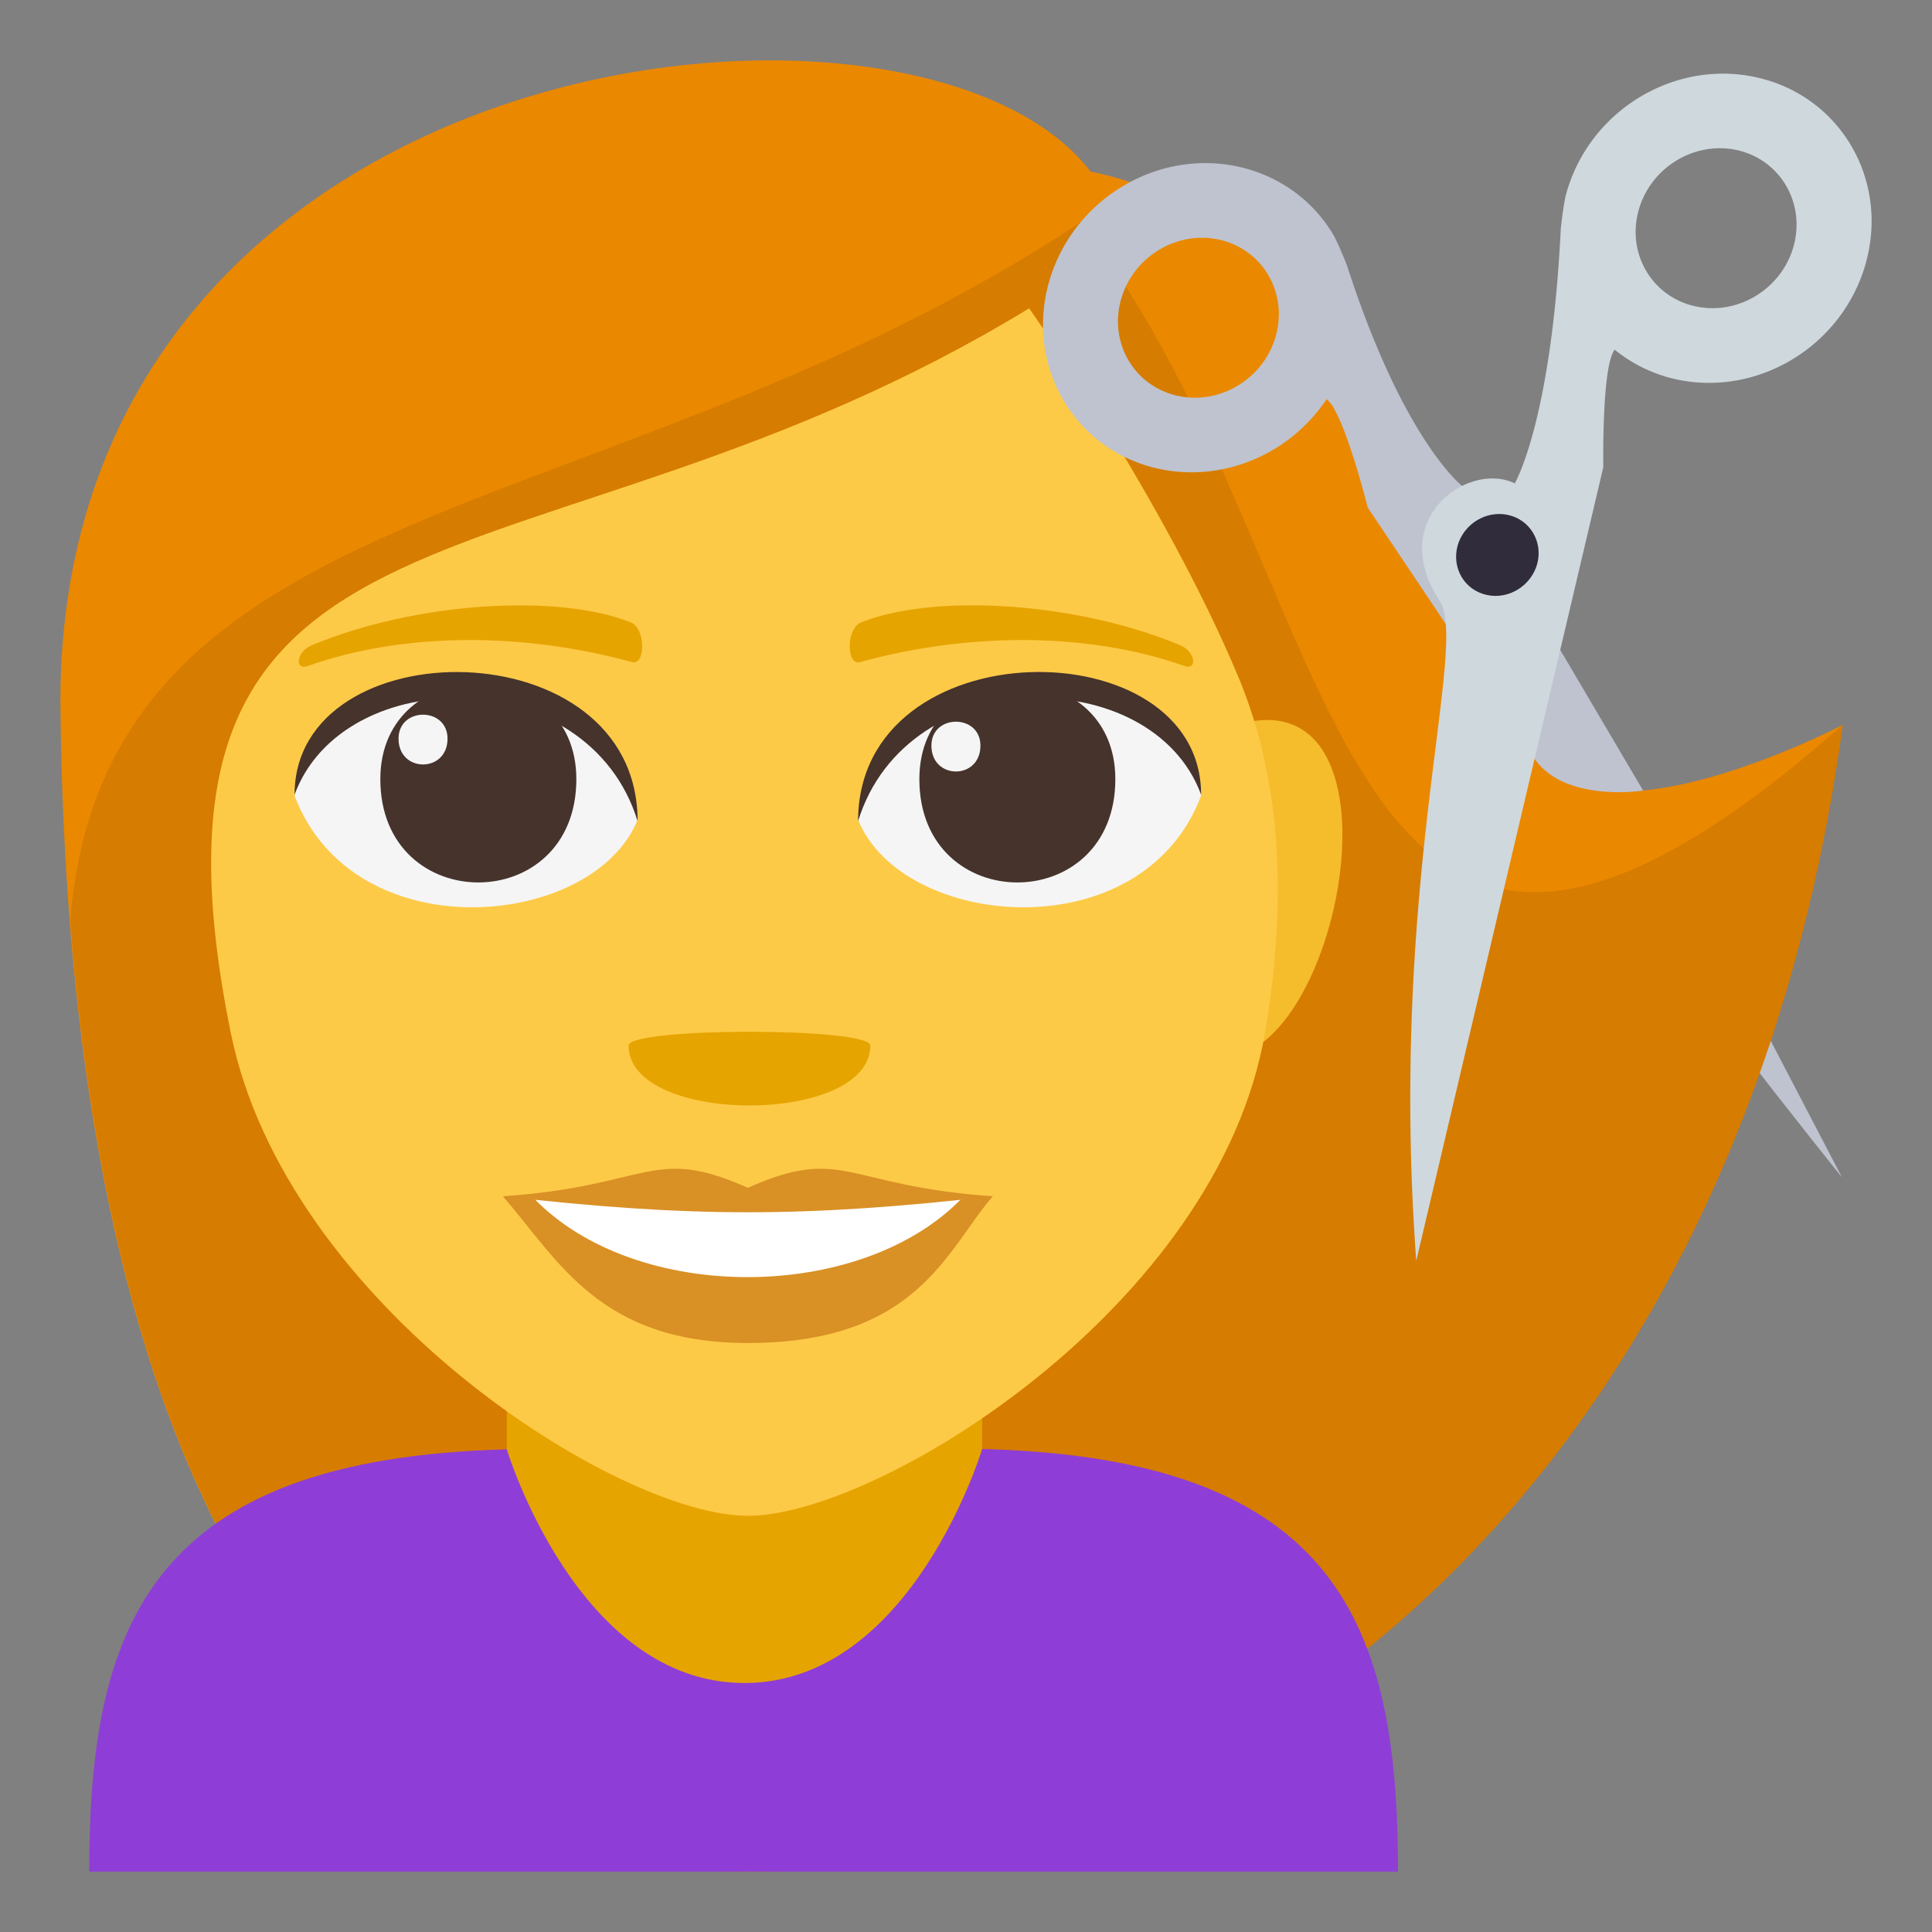
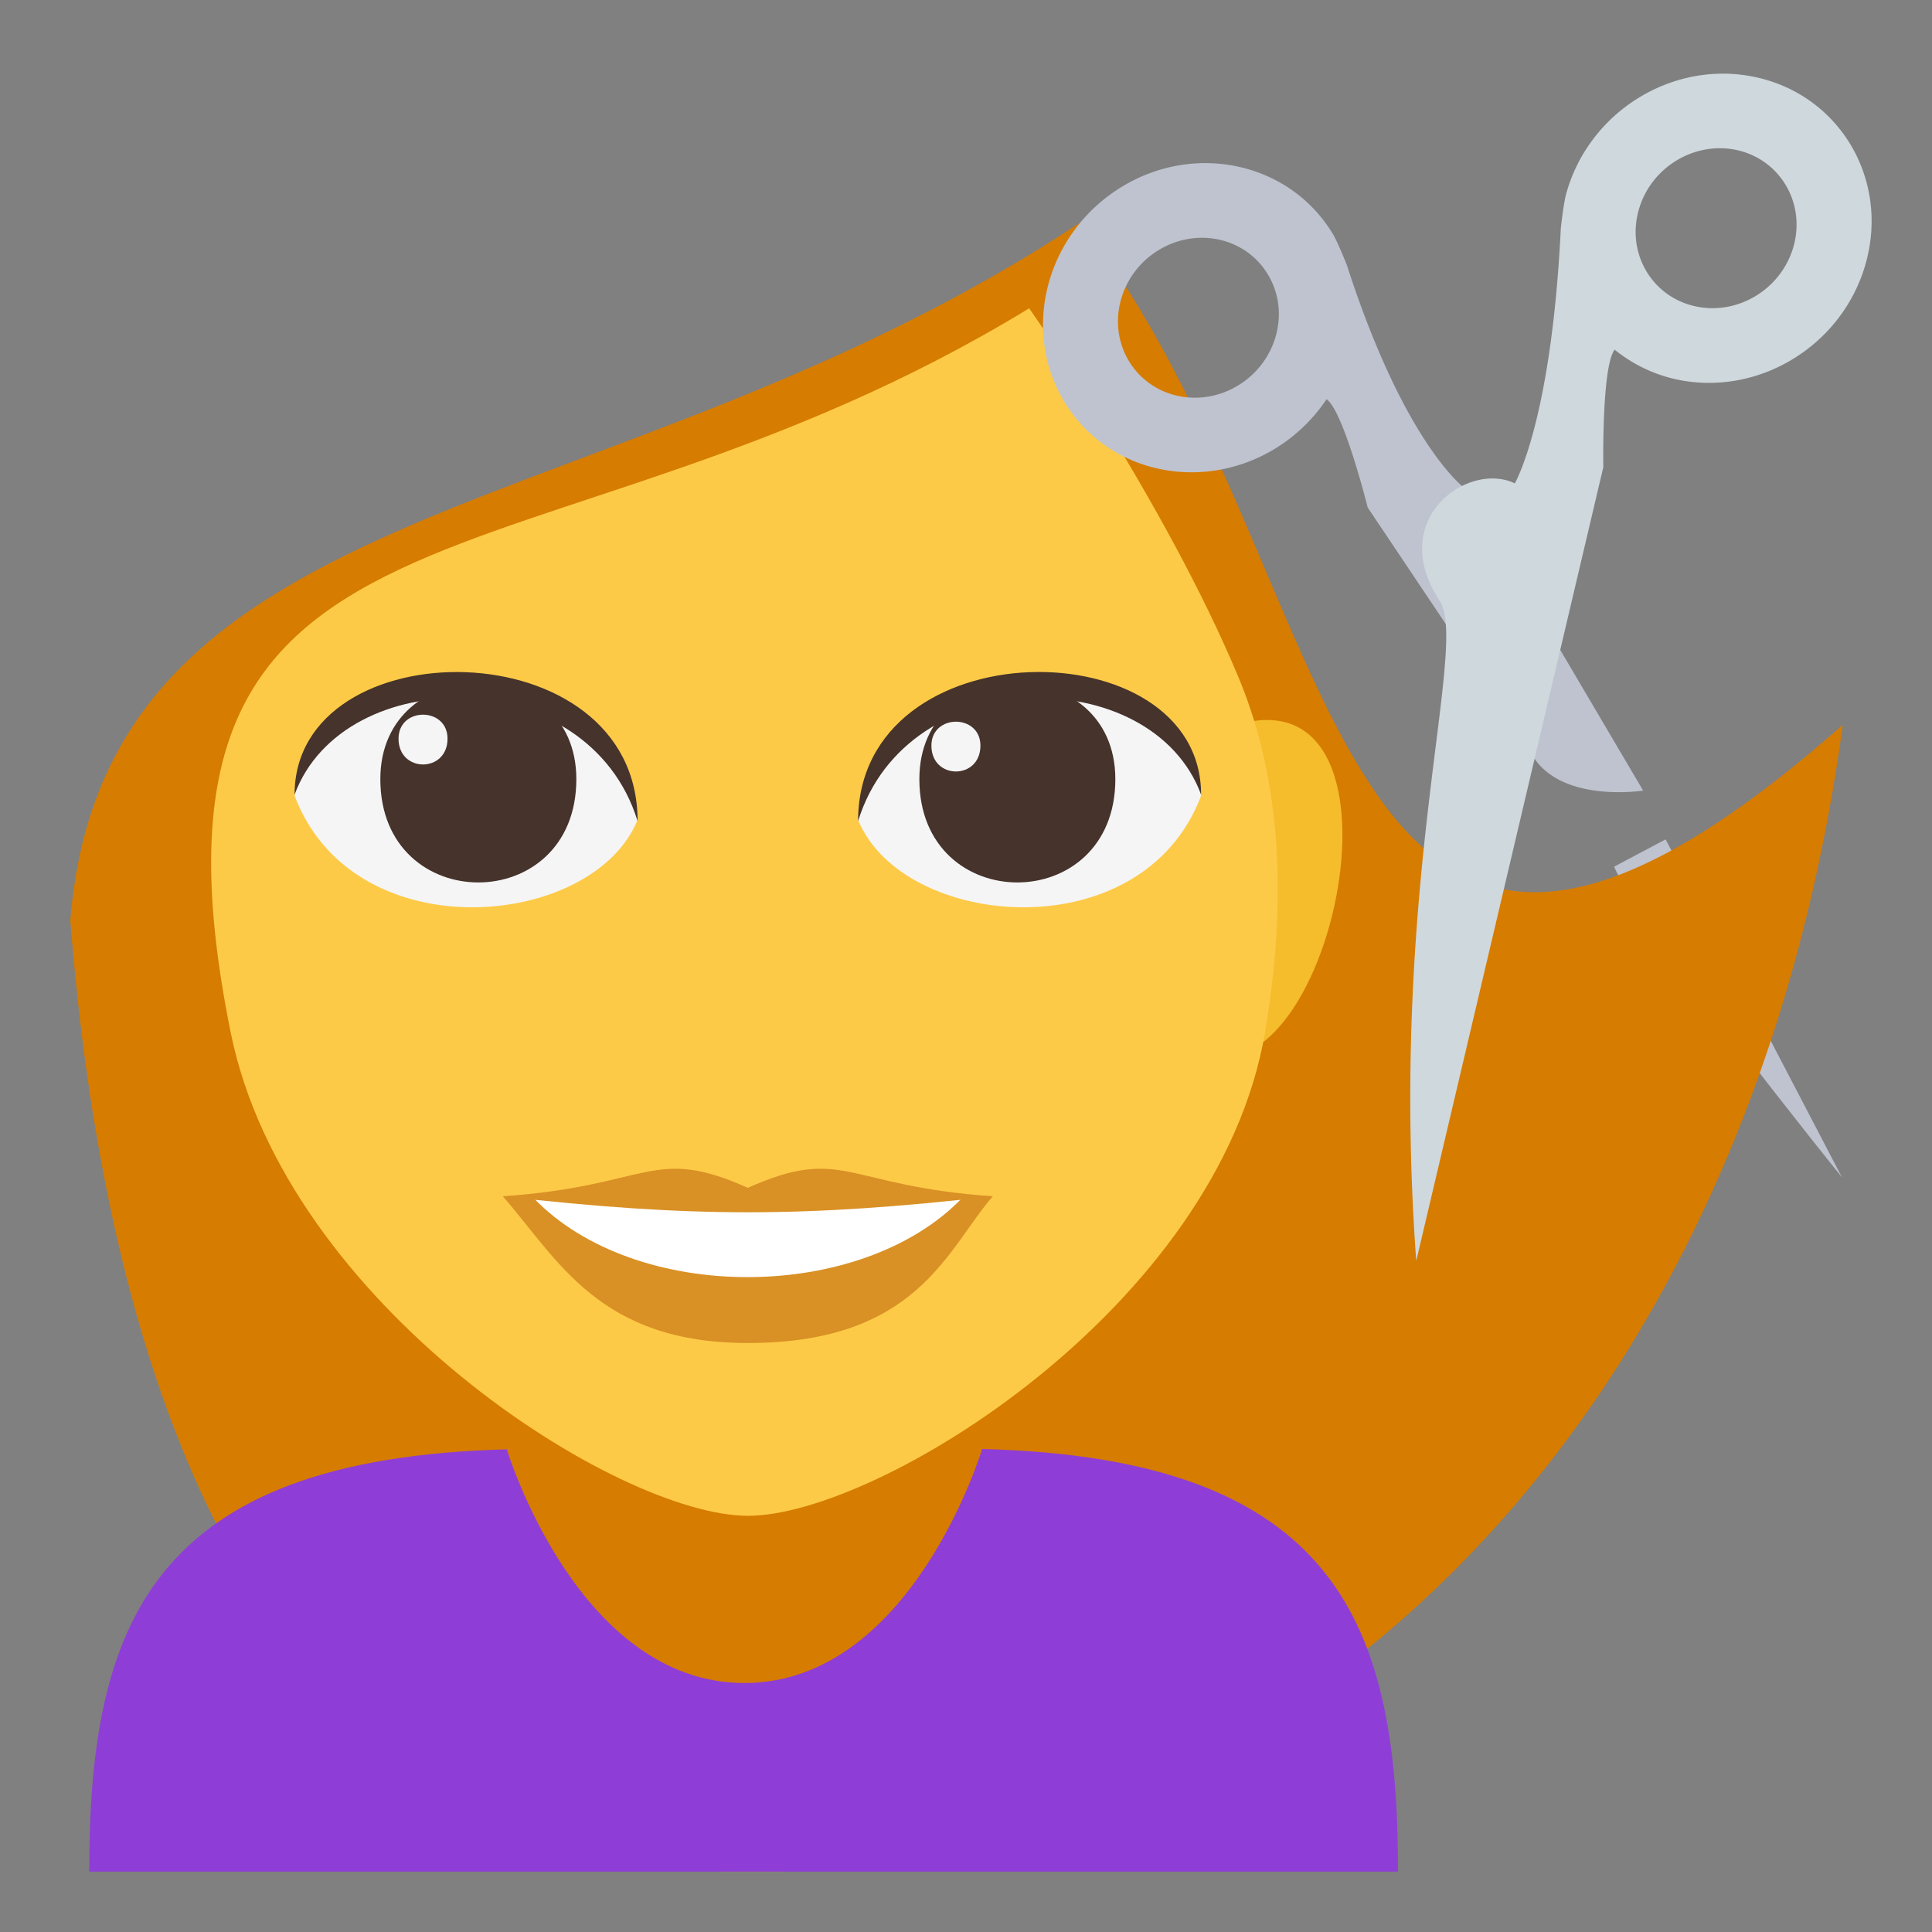
<svg xmlns="http://www.w3.org/2000/svg" width="64" height="64">
  <rect width="100%" height="100%" fill="#808080" stroke="none" />
  <path fill="#BEC3CF" d="M53.47 28.709C54.266 30.629 61.017 39 61.017 39l-5.841-11.195-1.706.904z" />
-   <path fill="#EA8800" d="M50.519 24.563s-8.529 24.688 10.526-.553c0 0-8.722 4.594-10.526.553z" />
-   <path fill="#EA8800" d="M36.124 5.68C30.399-1.797 2 1.199 2 23.248 2.119 35.094 4.019 62 24.817 62c20.796 0 23.18-26.77 23.418-38.729 0-7.345-4.64-16.05-12.111-17.591z" />
  <path fill="#D67C00" d="M2.329 30.484C3.353 43.555 7.613 62 24.836 62c17.278 0 32.952-14 36.209-37.99C43.569 39.437 44.919 19 35.792 7.366 20.265 17.655 3.495 16.053 2.329 30.484z" />
-   <path fill="#E6A400" d="M16.789 42h15.746v18H16.789z" />
  <path fill="#8E3ED6" d="M32.535 48s-2.333 7.75-7.874 7.752c-5.539.002-7.872-7.74-7.872-7.74C4.964 48.313 2.956 53.861 2.956 62h43.355c.001-8.139-1.956-13.699-13.776-14z" />
  <path fill="#F5BC2C" d="M38.854 34.273c-2.16-2.01-.2-9.9 2.587-10.375 5.951-1.015 2.074 14.713-2.587 10.375z" />
  <path fill="#FDCA47" d="M41.028 22.439c-2.447-5.864-6.936-12.226-6.936-12.226C17.671 20.24 3.788 15.208 7.644 34.212c1.83 9.017 12.807 16.001 17.134 16.001 4.318 0 15.574-6.931 17.125-16.001.897-5.255.265-9.041-.875-11.773z" />
  <path fill="#F5F5F5" d="M39.788 26.36c-1.955 5.174-9.906 4.414-11.363.797 1.107-5.815 10.289-6.312 11.363-.797z" />
  <path fill="#45332C" d="M30.455 25.81c0 4.563 6.492 4.563 6.492 0 0-4.236-6.492-4.236-6.492 0z" />
  <path fill="#45332C" d="M39.788 26.323c0-5.555-11.363-5.555-11.363.879 1.624-5.278 9.739-5.278 11.363-.879z" />
  <path fill="#F5F5F5" d="M9.758 26.36c1.955 5.174 9.908 4.414 11.363.797-1.104-5.815-10.286-6.312-11.363-.797z" />
  <path fill="#45332C" d="M19.092 25.81c0 4.563-6.493 4.563-6.493 0 0-4.236 6.493-4.236 6.493 0z" />
  <path fill="#45332C" d="M9.758 26.323c0-5.553 11.363-5.553 11.363.877-1.622-5.276-9.739-5.276-11.363-.877z" />
  <path fill="#F5F5F5" d="M30.854 24.7c0 1.142 1.624 1.142 1.624 0 .001-1.057-1.624-1.057-1.624 0zm-16.029-.231c0 1.14-1.623 1.14-1.623 0 0-1.059 1.623-1.059 1.623 0z" />
  <path fill="#D99025" d="M32.888 39.628c-1.525 1.755-2.479 4.861-8.114 4.861-4.917 0-6.27-2.736-8.117-4.861h16.231z" />
  <path fill="#FFF" d="M31.875 39.682c-3.341 3.476-10.821 3.523-14.204 0h14.204z" />
  <path fill="#D99025" d="M24.773 39.348c-3.18-1.417-3.204-.057-8.117.28 6.202.706 10.031.706 16.231 0-4.908-.337-4.935-1.697-8.114-.28z" />
-   <path fill="#E6A400" d="M39.099 21.375c-3.441-1.44-8.152-1.722-10.57-.76-.509.203-.493 1.443-.044 1.319 3.468-.959 7.46-1.034 10.744.126.44.159.386-.467-.13-.685zm-28.776.003c3.44-1.441 8.149-1.723 10.569-.763.511.203.494 1.445.042 1.319-3.467-.959-7.457-1.034-10.74.128-.441.157-.387-.469.129-.684zm18.508 13.257c0 2.647-8.008 2.647-8.008 0 0-.609 8.008-.609 8.008 0z" />
  <path fill="#BEC3CF" d="M50.623 24.746c.796 1.922 3.808 1.443 3.808 1.443l-5.897-10.006s-1.977-1.396-3.915-7.393c-.018-.047-.3-.756-.453-1.016-1.42-2.385-4.571-3.088-7.034-1.568-2.464 1.52-3.313 4.684-1.894 7.07 1.415 2.385 4.565 3.086 7.03 1.568a5.498 5.498 0 0 0 1.676-1.619c.562.383 1.363 3.588 1.363 3.588l5.316 7.933zM41.028 12.76c-1.275.785-2.903.422-3.638-.811-.734-1.234-.296-2.871.979-3.656 1.275-.787 2.907-.424 3.638.811.736 1.232.295 2.871-.979 3.656z" />
  <path fill="#CFD8DD" d="M61.82 8.67c.742-2.762-.884-5.496-3.631-6.107-2.747-.613-5.574 1.127-6.315 3.889-.079.301-.169 1.076-.171 1.125-.312 6.387-1.524 8.436-1.524 8.436-1.538-.75-4.265 1.182-2.491 3.885.984 1.5-1.699 9.246-.773 21.871l6.197-26.295s-.058-3.33.375-3.891a4.908 4.908 0 0 0 2.019.979c2.749.608 5.574-1.132 6.314-3.892zm-2.399-.535c-.384 1.428-1.848 2.328-3.267 2.01-1.421-.314-2.263-1.73-1.878-3.158.383-1.428 1.846-2.328 3.268-2.014 1.42.318 2.26 1.734 1.877 3.162z" />
-   <path fill="#302C3B" d="M50.923 18.676c.193-.73-.236-1.457-.964-1.617-.729-.162-1.478.299-1.677 1.029-.194.732.232 1.457.964 1.619.727.164 1.477-.299 1.677-1.031z" />
</svg>